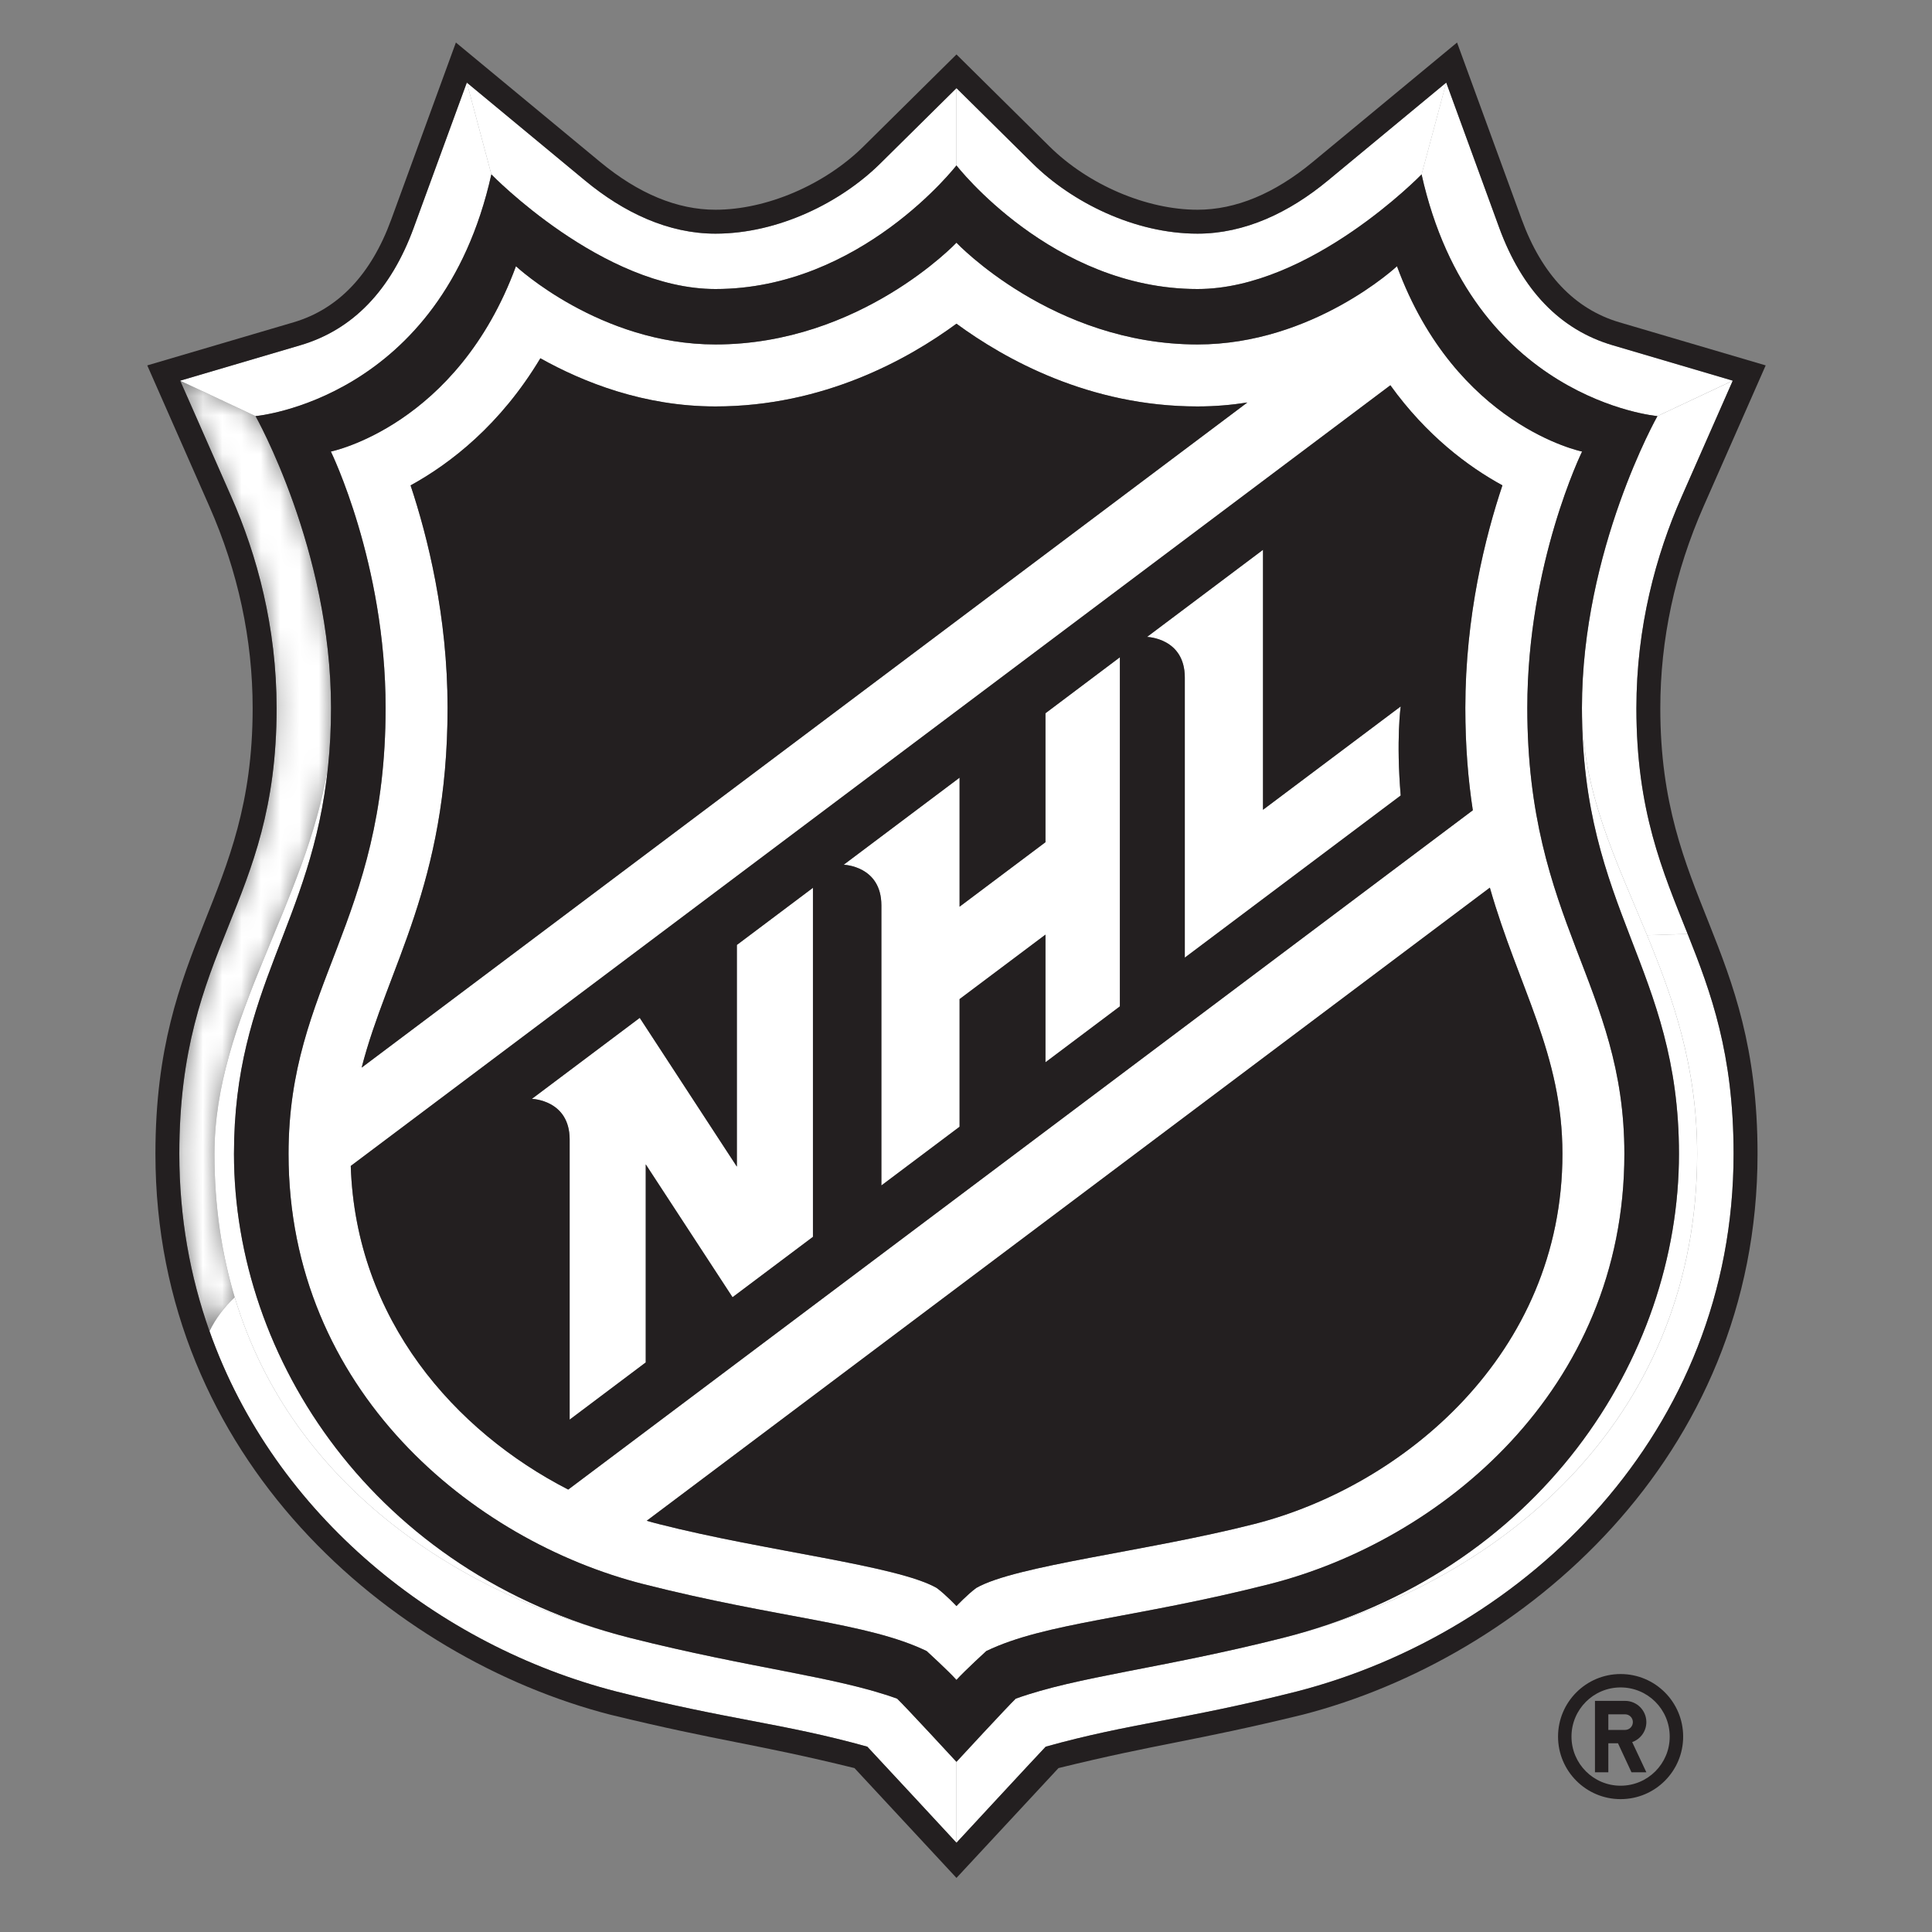
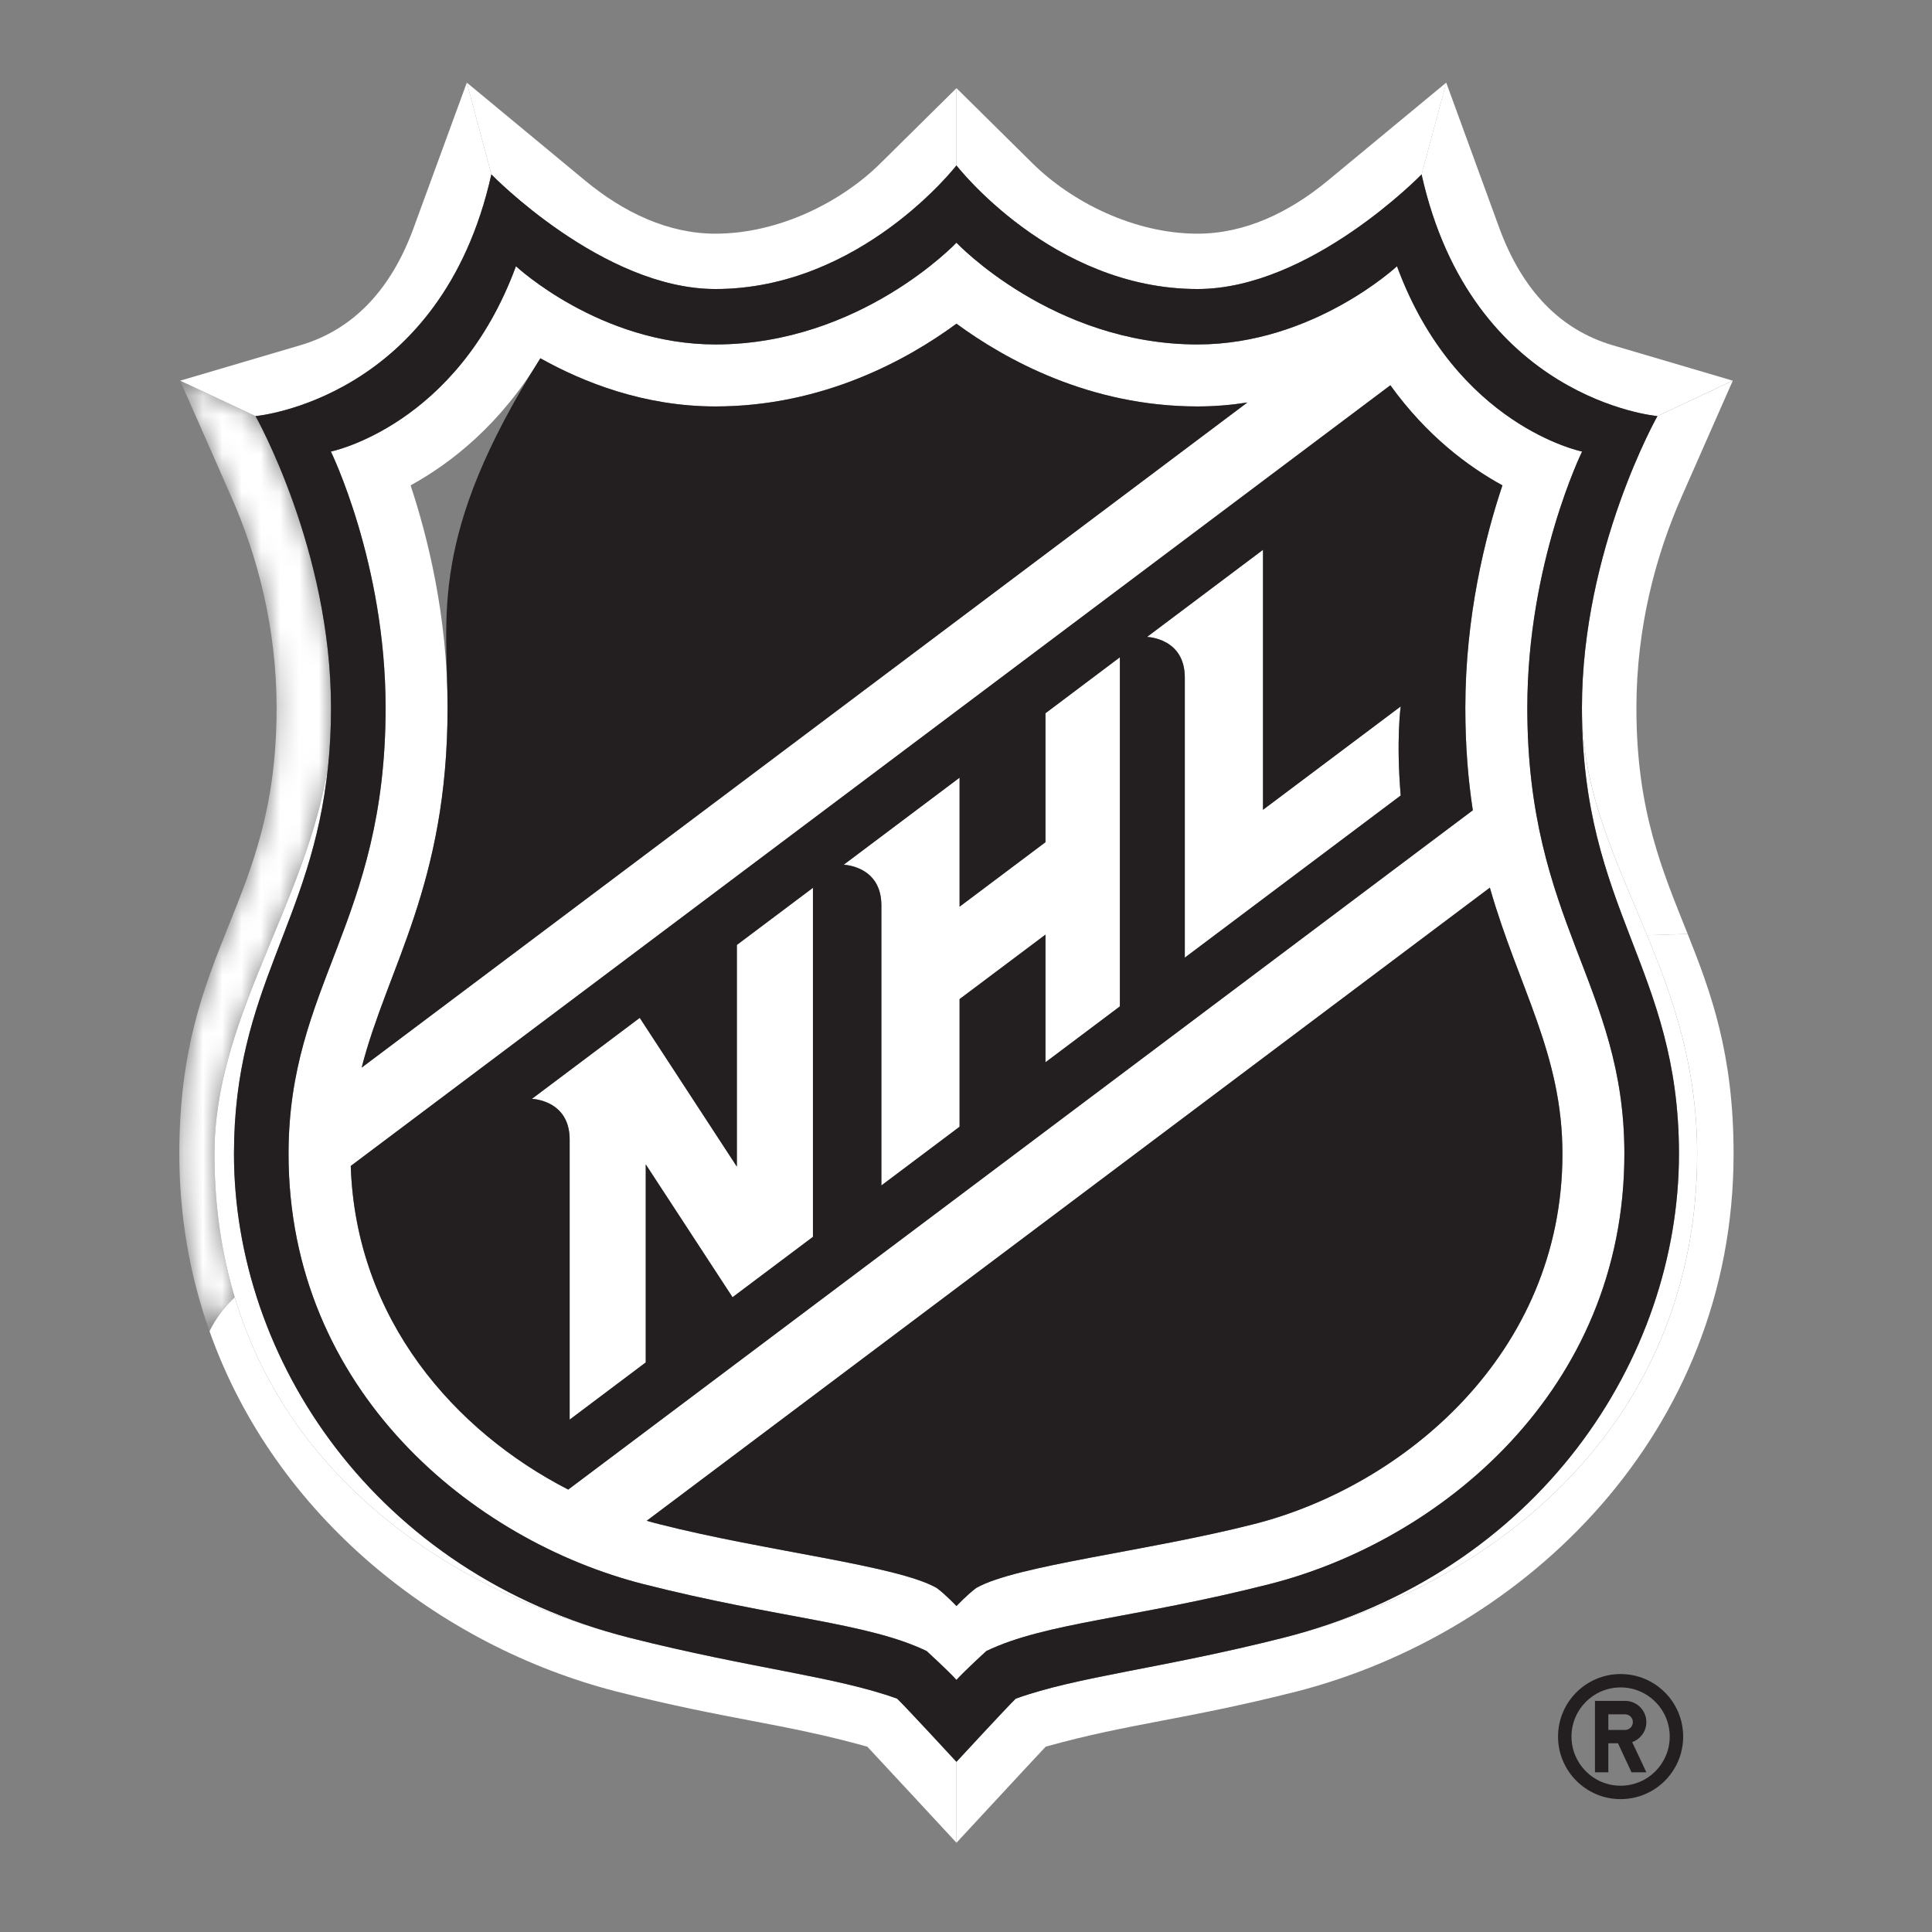
<svg xmlns="http://www.w3.org/2000/svg" width="100" height="100" viewBox="0 0 100 100" fill="none">
  <rect x="0" y="0" width="100" height="100" fill="#808080" stroke="none" />
  <path fill-rule="evenodd" clip-rule="evenodd" d="M86.424 89.886C86.424 91.291 85.29 92.428 83.882 92.428C82.48 92.428 81.34 91.291 81.34 89.886C81.34 88.478 82.48 87.341 83.882 87.341C85.29 87.341 86.424 88.478 86.424 89.886ZM80.644 89.886C80.644 91.673 82.097 93.123 83.882 93.123C85.672 93.123 87.12 91.673 87.12 89.886C87.12 88.096 85.672 86.648 83.882 86.648C82.097 86.648 80.644 88.096 80.644 89.886Z" fill="#231F20" />
  <path fill-rule="evenodd" clip-rule="evenodd" d="M83.247 88.733H84.115C84.337 88.733 84.517 88.912 84.517 89.135C84.517 89.36 84.337 89.54 84.115 89.54H83.247V88.733ZM82.555 91.733H83.247V90.233H83.747L84.445 91.733H85.215L84.482 90.17C84.91 90.02 85.215 89.61 85.215 89.135C85.215 88.53 84.722 88.037 84.115 88.037H82.555V91.733Z" fill="#231F20" />
  <path fill-rule="evenodd" clip-rule="evenodd" d="M12.112 59.724C12.112 51.094 16.155 47.814 16.985 39.636C15.85 46.801 11.1 52.674 11.1 59.724C11.1 62.434 11.475 64.904 12.15 67.149C15.135 77.074 24.01 82.596 32.605 84.774C19.367 81.426 12.112 70.314 12.112 59.724Z" fill="white" />
  <path fill-rule="evenodd" clip-rule="evenodd" d="M85.253 48.407C83.643 44.502 81.881 40.975 81.881 36.64C81.881 47.14 86.903 50.112 86.903 59.722C86.903 70.312 79.648 81.427 66.408 84.775C78.348 81.755 87.843 73.01 87.843 59.722C87.843 55.22 86.601 51.68 85.253 48.407Z" fill="white" />
  <path fill-rule="evenodd" clip-rule="evenodd" d="M83.464 17.868C80.756 17.068 78.784 15.023 77.599 11.788L74.856 4.273L73.581 9.026C76.184 20.701 85.786 21.538 85.786 21.538L89.686 19.703L83.464 17.868Z" fill="white" />
  <path fill-rule="evenodd" clip-rule="evenodd" d="M38.14 60.385L33.113 52.685L27.53 56.877C27.53 56.877 29.485 56.93 29.485 58.98V73.48L33.425 70.52V60.267L37.918 67.145L42.078 64.02V45.952L38.14 48.91V60.385Z" fill="white" />
  <path fill-rule="evenodd" clip-rule="evenodd" d="M54.113 43.593L49.668 46.93V40.25L43.668 44.758C43.668 44.758 45.62 44.813 45.62 46.863V61.36L49.668 58.32V51.713L54.113 48.375V54.985L57.965 52.09V34.02L54.113 36.918V43.593Z" fill="white" />
  <path fill-rule="evenodd" clip-rule="evenodd" d="M65.373 41.914V28.459L59.37 32.967C59.37 32.967 61.325 33.019 61.325 35.069V49.566L72.5 41.174C72.258 38.284 72.5 36.564 72.5 36.564L65.373 41.914Z" fill="white" />
  <mask id="mask0_1138_30629" style="mask-type:luminance" maskUnits="userSpaceOnUse" x="9" y="19" width="9" height="50">
    <path fill-rule="evenodd" clip-rule="evenodd" d="M11.972 25.712C13.307 28.735 14.317 32.455 14.317 36.657C14.317 46.917 9.282 48.955 9.282 59.722C9.282 63.008 9.842 66.08 10.845 68.905C11.157 68.257 11.62 67.63 12.15 67.15C11.475 64.905 11.1 62.432 11.1 59.722C11.1 52.672 15.85 46.8 16.985 39.638C17.08 38.705 17.135 37.712 17.135 36.64C17.135 28.453 13.227 21.538 13.227 21.538L9.325 19.705L11.972 25.712Z" fill="white" />
  </mask>
  <g mask="url(#mask0_1138_30629)">
    <path fill-rule="evenodd" clip-rule="evenodd" d="M11.972 25.712C13.307 28.735 14.317 32.455 14.317 36.657C14.317 46.917 9.282 48.955 9.282 59.722C9.282 63.008 9.842 66.08 10.845 68.905C11.157 68.257 11.62 67.63 12.15 67.15C11.475 64.905 11.1 62.432 11.1 59.722C11.1 52.672 15.85 46.8 16.985 39.638C17.08 38.705 17.135 37.712 17.135 36.64C17.135 28.453 13.227 21.538 13.227 21.538L9.325 19.705L11.972 25.712Z" fill="white" />
  </g>
  <path fill-rule="evenodd" clip-rule="evenodd" d="M85.788 21.538C85.788 21.538 81.883 28.453 81.883 36.64C81.883 40.975 83.645 44.502 85.253 48.407L87.353 48.34C86.053 45.083 84.7 41.975 84.7 36.657C84.7 32.455 85.708 28.735 87.04 25.712L89.688 19.705L85.788 21.538Z" fill="white" />
  <path fill-rule="evenodd" clip-rule="evenodd" d="M10.845 68.905C14.235 78.478 22.725 85.192 31.905 87.552C37.775 89.037 40.51 89.185 44.892 90.407C45.46 91.01 49.507 95.38 49.507 95.38V91.192C49.507 91.192 46.847 88.31 46.435 87.922C43.242 86.77 38.897 86.365 32.605 84.775C24.01 82.595 15.135 77.075 12.15 67.15C11.62 67.63 11.157 68.257 10.845 68.905Z" fill="white" />
  <path fill-rule="evenodd" clip-rule="evenodd" d="M37.032 17.828C31.045 17.828 26.707 13.78 26.707 13.78C23.662 22.052 17.127 23.372 17.127 23.372C17.127 23.372 19.96 29.148 19.96 36.64C19.96 47.758 14.935 50.968 14.935 59.722C14.935 71.963 24.472 79.752 33.31 81.995C40.312 83.772 44.892 83.975 47.965 85.457C47.965 85.457 49.085 86.483 49.507 86.953C49.932 86.483 51.05 85.457 51.05 85.457C54.122 83.975 58.7 83.772 65.702 81.995C74.545 79.752 84.077 71.963 84.077 59.722C84.077 50.968 79.055 47.758 79.055 36.64C79.055 29.148 81.89 23.372 81.89 23.372C81.89 23.372 75.352 22.052 72.307 13.78C72.307 13.78 67.97 17.828 61.985 17.828C54.485 17.828 49.507 12.562 49.507 12.562C49.507 12.562 44.527 17.828 37.032 17.828ZM49.507 16.755C52.01 18.593 56.385 21.038 61.985 21.038C62.877 21.038 63.74 20.962 64.565 20.832L18.72 55.26C20.045 50.08 23.167 45.788 23.167 36.64C23.167 31.885 22.132 27.78 21.252 25.122C23.315 23.99 25.905 21.99 27.97 18.543C30.187 19.785 33.332 21.038 37.032 21.038C42.63 21.038 47.007 18.593 49.507 16.755ZM18.155 60.35L71.965 19.94C73.842 22.545 75.995 24.155 77.765 25.122C76.875 27.78 75.845 31.885 75.845 36.64C75.845 38.61 75.99 40.36 76.232 41.938L29.412 77.1C23.547 74.088 18.412 68.297 18.155 60.35ZM48.48 82.19C46.43 81.022 39.647 80.297 34.1 78.885C33.892 78.832 33.682 78.775 33.475 78.715L77.115 45.945C78.602 51.145 80.872 54.547 80.872 59.722C80.872 70.108 72.597 76.93 64.912 78.885C59.367 80.297 52.585 81.022 50.535 82.19C50.072 82.53 49.507 83.13 49.507 83.13C49.507 83.13 48.945 82.53 48.48 82.19Z" fill="white" />
  <path fill-rule="evenodd" clip-rule="evenodd" d="M25.432 9.025C25.432 9.025 31.192 14.96 37.032 14.96C44.557 14.96 49.507 8.563 49.507 8.563V4.563L45.567 8.458C43.545 10.46 40.305 12.095 37.032 12.095C34.587 12.095 32.287 11.005 30.275 9.338L24.162 4.275L25.432 9.025Z" fill="white" />
  <path fill-rule="evenodd" clip-rule="evenodd" d="M85.253 48.407C86.603 51.682 87.845 55.22 87.845 59.722C87.845 73.01 78.35 81.755 66.41 84.775C60.115 86.365 55.775 86.77 52.575 87.922C52.168 88.31 49.508 91.192 49.508 91.192V95.38C49.508 95.38 53.553 91.01 54.125 90.407C58.503 89.185 61.238 89.037 67.113 87.552C78.998 84.493 89.73 74.14 89.73 59.722C89.73 54.535 88.56 51.373 87.353 48.34L85.253 48.407Z" fill="white" />
  <path fill-rule="evenodd" clip-rule="evenodd" d="M68.74 9.338C66.728 11.005 64.428 12.095 61.985 12.095C58.713 12.095 55.473 10.46 53.448 8.458L49.508 4.563V8.563C49.508 8.563 54.46 14.96 61.985 14.96C67.823 14.96 73.583 9.025 73.583 9.025L74.858 4.275L68.74 9.338Z" fill="white" />
  <path fill-rule="evenodd" clip-rule="evenodd" d="M21.413 11.787C20.233 15.023 18.258 17.07 15.553 17.867L9.325 19.705L13.228 21.538C13.228 21.538 22.83 20.7 25.433 9.025L24.163 4.275L21.413 11.787Z" fill="white" />
-   <path fill-rule="evenodd" clip-rule="evenodd" d="M15.552 17.868C18.26 17.068 20.232 15.023 21.415 11.788L24.162 4.273L30.275 9.338C32.287 11.006 34.587 12.093 37.032 12.093C40.305 12.093 43.545 10.461 45.567 8.458L49.507 4.561L53.447 8.458C55.472 10.461 58.712 12.093 61.985 12.093C64.427 12.093 66.727 11.006 68.74 9.338L74.857 4.273L77.6 11.788C78.785 15.023 80.755 17.068 83.465 17.868L89.687 19.703L87.042 25.711C85.707 28.736 84.7 32.456 84.7 36.658C84.7 41.976 86.05 45.081 87.35 48.338C88.56 51.373 89.73 54.536 89.73 59.723C89.73 74.141 78.997 84.493 67.115 87.553C61.237 89.038 58.502 89.186 54.125 90.408C53.552 91.008 49.507 95.381 49.507 95.381C49.507 95.381 45.46 91.008 44.892 90.408C40.512 89.186 37.775 89.038 31.905 87.553C22.725 85.193 14.235 78.478 10.845 68.903C9.84 66.078 9.282 63.006 9.282 59.723C9.282 48.956 14.317 46.918 14.317 36.658C14.317 32.456 13.305 28.736 11.972 25.711L9.327 19.703L15.552 17.868ZM13.077 36.658C13.077 46.523 8.045 48.768 8.045 59.723C8.045 75.508 20.25 85.836 31.592 88.753C37.322 90.148 39.052 90.243 44.227 91.516C44.652 91.971 49.507 97.201 49.507 97.201C49.507 97.201 54.362 91.971 54.787 91.516C59.962 90.243 61.692 90.148 67.422 88.753C78.762 85.836 90.97 75.508 90.97 59.723C90.97 48.768 85.937 46.523 85.937 36.658C85.937 33.096 86.692 29.581 88.177 26.211L91.392 18.913L83.815 16.681C81.505 15.996 79.805 14.208 78.765 11.363L75.417 2.201L67.947 8.383C65.967 10.023 63.962 10.856 61.985 10.856C59.34 10.856 56.332 9.568 54.317 7.576L49.507 2.818L44.697 7.576C42.685 9.568 39.675 10.856 37.032 10.856C35.052 10.856 33.047 10.023 31.065 8.383L23.597 2.201L20.25 11.363C19.212 14.208 17.51 15.996 15.2 16.681L7.622 18.913L10.837 26.211C12.322 29.581 13.077 33.096 13.077 36.658Z" fill="#231F20" />
  <path fill-rule="evenodd" clip-rule="evenodd" d="M33.474 78.715C33.681 78.775 33.891 78.833 34.101 78.885C39.646 80.298 46.429 81.023 48.479 82.19C48.944 82.53 49.506 83.13 49.506 83.13C49.506 83.13 50.069 82.53 50.534 82.19C52.584 81.023 59.366 80.298 64.914 78.885C72.596 76.93 80.871 70.108 80.871 59.723C80.871 54.548 78.604 51.145 77.114 45.945L33.474 78.715Z" fill="#231F20" />
-   <path fill-rule="evenodd" clip-rule="evenodd" d="M18.719 55.259L64.561 20.834C63.739 20.962 62.879 21.037 61.984 21.037C56.384 21.037 52.009 18.592 49.506 16.754C47.006 18.592 42.629 21.037 37.031 21.037C33.334 21.037 30.189 19.787 27.969 18.544C25.904 21.989 23.314 23.992 21.251 25.124C22.134 27.779 23.166 31.884 23.166 36.639C23.166 45.789 20.044 50.079 18.719 55.259Z" fill="#231F20" />
+   <path fill-rule="evenodd" clip-rule="evenodd" d="M18.719 55.259L64.561 20.834C63.739 20.962 62.879 21.037 61.984 21.037C56.384 21.037 52.009 18.592 49.506 16.754C47.006 18.592 42.629 21.037 37.031 21.037C33.334 21.037 30.189 19.787 27.969 18.544C22.134 27.779 23.166 31.884 23.166 36.639C23.166 45.789 20.044 50.079 18.719 55.259Z" fill="#231F20" />
  <path fill-rule="evenodd" clip-rule="evenodd" d="M33.113 52.684L38.14 60.385V48.91L42.078 45.952V64.019L37.915 67.144L33.423 60.267V70.519L29.485 73.48V58.98C29.485 56.929 27.53 56.877 27.53 56.877L33.113 52.684ZM49.668 40.252V46.929L54.113 43.592V36.917L57.965 34.02V52.09L54.113 54.984V48.377L49.668 51.712V58.319L45.62 61.359V46.862C45.62 44.812 43.668 44.76 43.668 44.76L49.668 40.252ZM65.373 28.457V41.914L72.5 36.565C72.5 36.565 72.258 38.282 72.5 41.175L61.325 49.567V35.067C61.325 33.02 59.37 32.967 59.37 32.967L65.373 28.457ZM29.41 77.1L76.233 41.94C75.99 40.359 75.845 38.612 75.845 36.639C75.845 31.884 76.875 27.779 77.765 25.122C75.993 24.154 73.84 22.547 71.965 19.942L18.155 60.349C18.413 68.297 23.545 74.087 29.41 77.1Z" fill="#231F20" />
  <path fill-rule="evenodd" clip-rule="evenodd" d="M17.125 23.372C17.125 23.372 23.663 22.052 26.705 13.78C26.705 13.78 31.043 17.829 37.03 17.829C44.528 17.829 49.505 12.562 49.505 12.562C49.505 12.562 54.485 17.829 61.983 17.829C67.968 17.829 72.308 13.78 72.308 13.78C75.353 22.052 81.888 23.372 81.888 23.372C81.888 23.372 79.053 29.147 79.053 36.639C79.053 47.757 84.078 50.969 84.078 59.724C84.078 71.965 74.545 79.752 65.703 81.995C58.7 83.775 54.12 83.977 51.048 85.46C51.048 85.46 49.93 86.482 49.505 86.952C49.085 86.482 47.965 85.46 47.965 85.46C44.89 83.977 40.313 83.775 33.31 81.995C24.473 79.752 14.935 71.965 14.935 59.724C14.935 50.969 19.958 47.757 19.958 36.639C19.958 29.147 17.125 23.372 17.125 23.372ZM16.983 39.637C16.155 47.815 12.11 51.094 12.11 59.724C12.11 70.312 19.365 81.427 32.605 84.775C38.898 86.365 43.24 86.769 46.435 87.922C46.848 88.309 49.505 91.192 49.505 91.192C49.505 91.192 52.165 88.309 52.575 87.922C55.773 86.769 60.115 86.365 66.408 84.775C79.648 81.427 86.903 70.312 86.903 59.724C86.903 50.112 81.88 47.139 81.88 36.639C81.88 28.452 85.788 21.537 85.788 21.537C85.788 21.537 76.183 20.7 73.58 9.027C73.58 9.027 67.82 14.96 61.983 14.96C54.458 14.96 49.505 8.562 49.505 8.562C49.505 8.562 44.555 14.96 37.03 14.96C31.193 14.96 25.433 9.027 25.433 9.027C22.828 20.7 13.225 21.537 13.225 21.537C13.225 21.537 17.133 28.452 17.133 36.639C17.133 37.715 17.08 38.705 16.983 39.637Z" fill="#231F20" />
</svg>